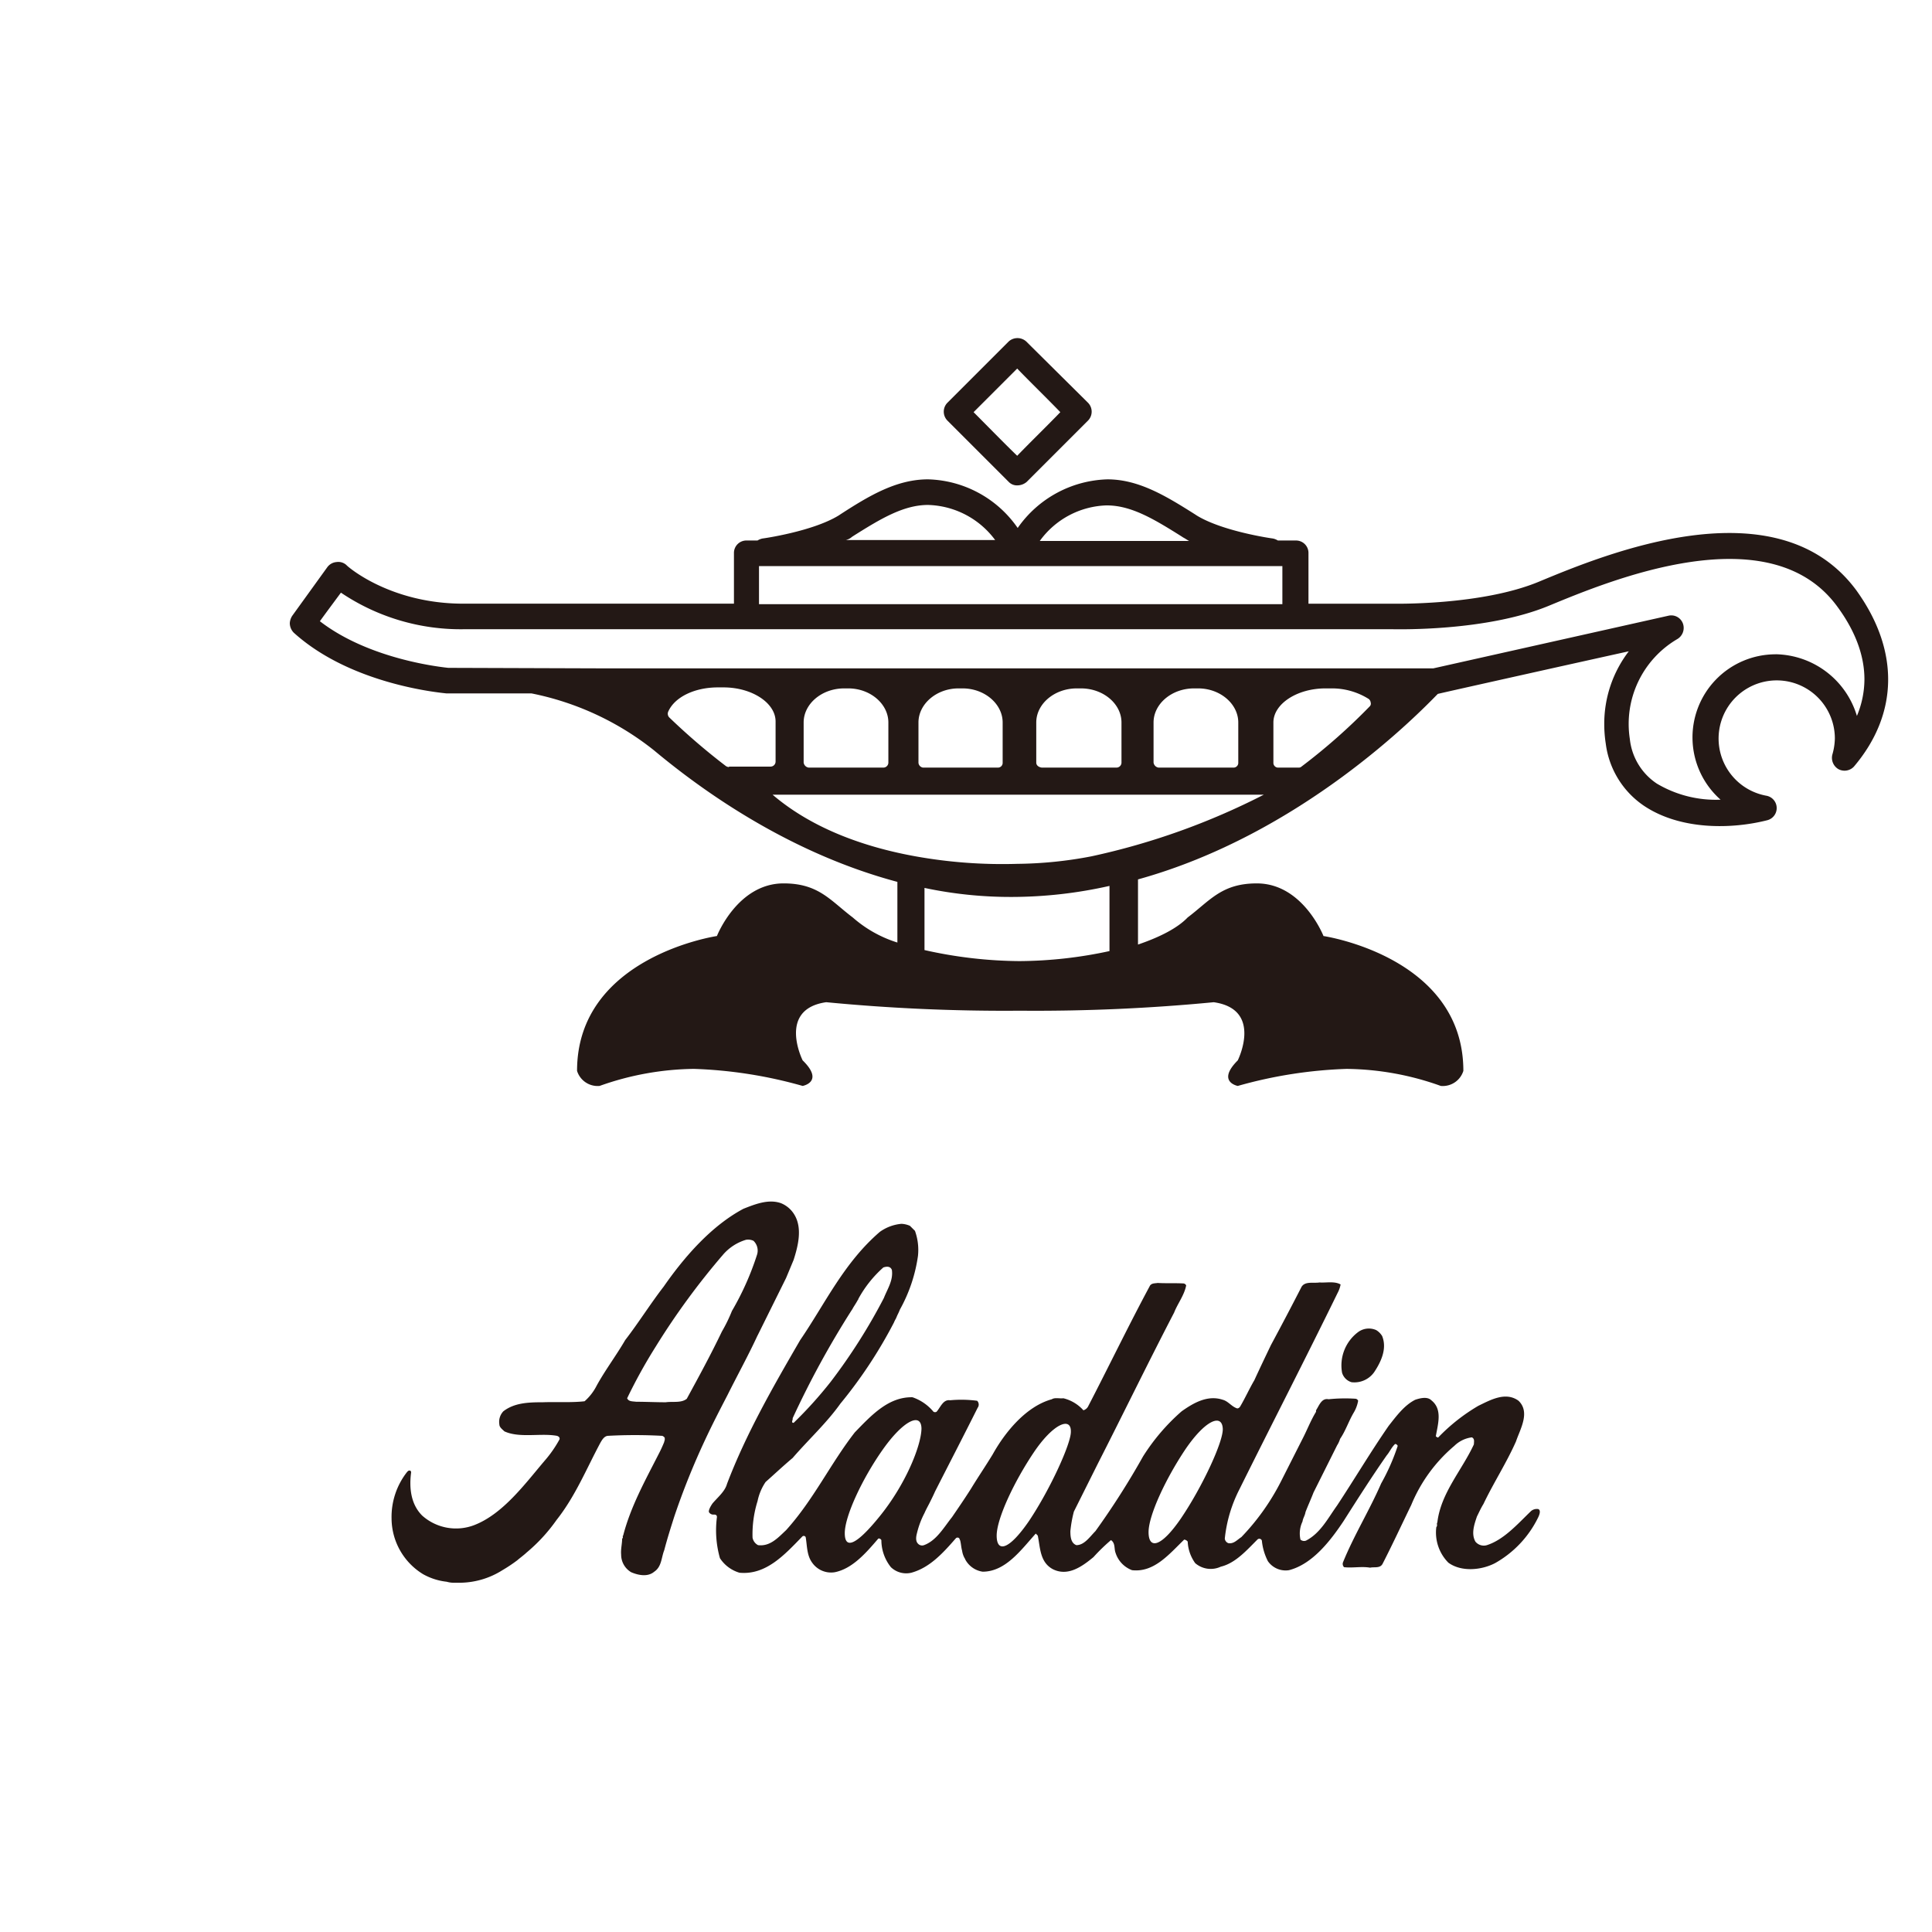
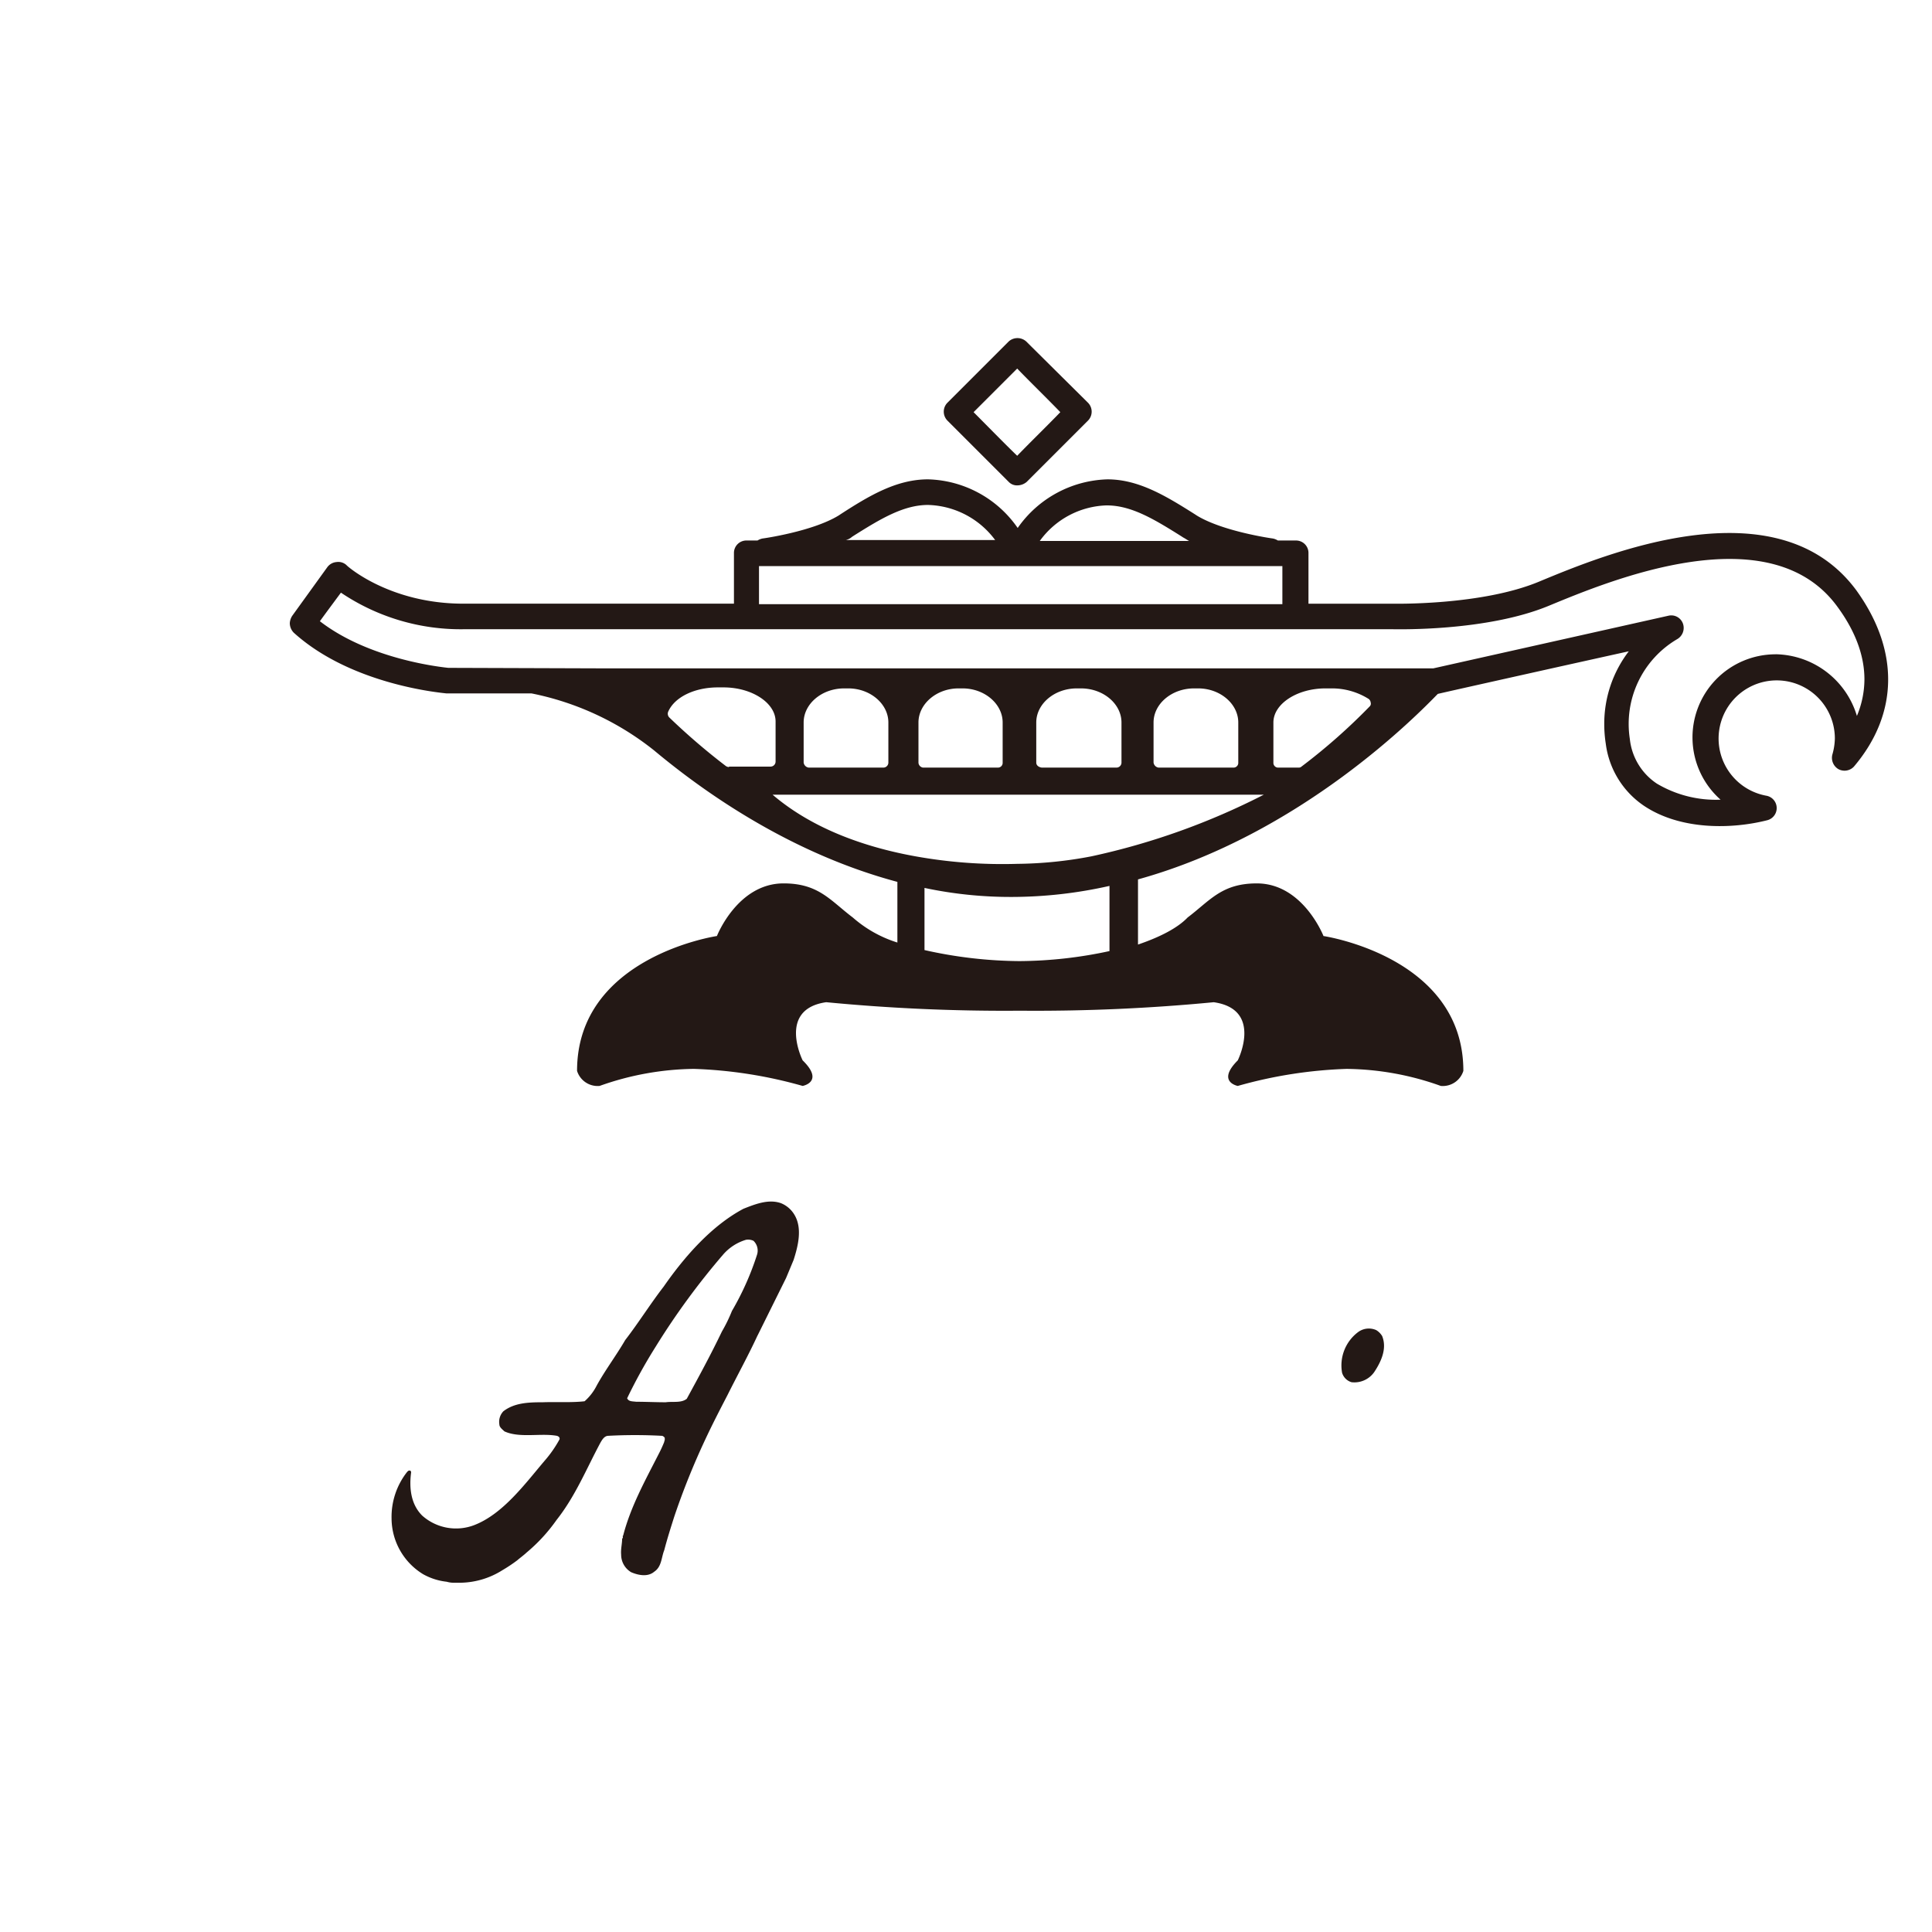
<svg xmlns="http://www.w3.org/2000/svg" width="280" height="280" viewBox="0 0 280 280">
  <defs>
    <clipPath id="clip-path">
      <rect id="長方形_23" data-name="長方形 23" width="231.643" height="180.399" fill="none" />
    </clipPath>
  </defs>
  <g id="img_logo" transform="translate(-790 -4064)">
-     <rect id="長方形_24" data-name="長方形 24" width="280" height="280" transform="translate(790 4064)" fill="none" />
    <g id="グループ_20" data-name="グループ 20" transform="translate(832 4113)">
      <g id="グループ_19" data-name="グループ 19" clip-path="url(#clip-path)">
        <path id="パス_3" data-name="パス 3" d="M211.241,205.343a3.511,3.511,0,0,0,3.269-1.453c1.017-1.526,1.889-3.415,1.163-5.231a2.5,2.5,0,0,0-.872-.872,2.616,2.616,0,0,0-2.616.291,6.035,6.035,0,0,0-2.325,5.885,2.027,2.027,0,0,0,1.38,1.38" transform="translate(-57.358 -54.022)" fill="#231815" />
-         <path id="パス_4" data-name="パス 4" d="M203.768,218.015a1.3,1.3,0,0,0-1.017.291c-1.962,1.889-3.923,4.141-6.394,4.94a1.564,1.564,0,0,1-1.671-.509c-.654-1.162-.145-2.543.218-3.633.291-.581.581-1.235.944-1.816,1.453-3.051,3.342-5.958,4.723-9.082.581-1.744,2.107-4.214.363-5.885-1.889-1.38-4.141-.073-5.812.727a26.9,26.9,0,0,0-5.812,4.577c-.145.073-.218-.073-.363-.145.291-1.744,1.017-3.923-.654-5.231-.581-.581-1.671-.291-2.325-.073-1.6.8-2.761,2.4-3.851,3.778-2.616,3.778-4.94,7.7-7.483,11.552-1.308,1.816-2.4,4-4.5,5.086a.791.791,0,0,1-.8-.145,4,4,0,0,1,.291-2.616c.073-.509.363-.872.436-1.38.363-.945.8-1.889,1.162-2.834l3.415-6.83a3.755,3.755,0,0,0,.436-.944c.8-1.163,1.235-2.543,1.962-3.778a5.077,5.077,0,0,0,.654-1.744.483.483,0,0,0-.363-.291,23.29,23.29,0,0,0-3.923.073c-1.017-.218-1.38.945-1.816,1.6v.218c-.8,1.308-1.308,2.688-2.034,4.069l-3.052,6.03a33.494,33.494,0,0,1-5.74,8.065c-.581.363-1.09,1.017-1.889.872a.8.8,0,0,1-.509-.654,20.182,20.182,0,0,1,2.107-7.12c4.723-9.518,9.59-18.963,14.24-28.481a4.2,4.2,0,0,0,.436-1.235c-.872-.509-2.107-.218-3.052-.291-.872.145-2.107-.218-2.616.654-1.453,2.834-2.906,5.594-4.432,8.428-.8,1.671-1.6,3.342-2.4,5.086-.727,1.235-1.308,2.543-2.034,3.778-.073.145-.291.363-.509.291-.8-.291-1.235-1.017-2.034-1.235-2.18-.727-4.214.436-5.958,1.671a29.7,29.7,0,0,0-5.594,6.539,113.435,113.435,0,0,1-6.9,10.826c-.8.8-1.6,2.034-2.761,2.034-.8-.291-.872-1.235-.872-2.034a17.753,17.753,0,0,1,.509-2.834l3.487-6.975c3.705-7.265,7.265-14.6,11.043-21.869.509-1.308,1.453-2.47,1.744-3.923a.483.483,0,0,0-.363-.291c-1.235-.073-2.543,0-3.778-.073-.363.073-.8,0-1.09.363-3.124,5.812-5.958,11.7-9.009,17.582a1.16,1.16,0,0,1-.654.509,5.716,5.716,0,0,0-2.906-1.744c-.509.073-1.235-.145-1.671.145-3.705,1.017-6.757,4.723-8.573,7.992-1.017,1.671-2.107,3.269-3.124,4.941-.872,1.38-1.816,2.761-2.761,4.141-1.162,1.453-2.252,3.415-4.069,4.069a.8.8,0,0,1-.872-.218c-.436-.436-.218-1.235-.145-1.526a12.633,12.633,0,0,1,1.09-2.906c.218-.509.509-1.017.727-1.453s.581-1.162.8-1.671c2.034-4,4.141-8.065,6.176-12.133a.778.778,0,0,0-.073-1.017,17.542,17.542,0,0,0-3.923-.073c-1.017-.145-1.38,1.017-1.962,1.671a.463.463,0,0,1-.436,0,6.823,6.823,0,0,0-3.051-2.107c-3.487-.073-5.958,2.616-8.355,5.086-3.56,4.577-5.958,9.736-9.954,14.168-1.162,1.09-2.325,2.4-4.069,2.18a1.522,1.522,0,0,1-.8-1.09,16.149,16.149,0,0,1,.727-5.3,7.72,7.72,0,0,1,1.162-2.761c1.308-1.162,2.543-2.325,3.923-3.487,2.325-2.688,4.941-5.086,6.9-7.847a67.282,67.282,0,0,0,7.774-11.77,4.317,4.317,0,0,1,.291-.581l.218-.509a8.521,8.521,0,0,0,.363-.8,22.37,22.37,0,0,0,2.616-7.774,8.173,8.173,0,0,0-.436-3.633l-.727-.726a3.422,3.422,0,0,0-1.235-.291,6.331,6.331,0,0,0-3.124,1.162c-5.231,4.5-7.919,10.39-11.552,15.693-3.923,6.757-7.847,13.586-10.608,20.852-.291,1.09-1.38,1.962-2.107,2.833-.145.218-.581.872-.509,1.235a.738.738,0,0,0,.727.363c.145,0,.436,0,.436.363a14.778,14.778,0,0,0,.436,5.958,5.086,5.086,0,0,0,2.834,2.107c3.851.363,6.539-2.616,9.082-5.231a.307.307,0,0,1,.509.073c.218,1.235.145,2.616.944,3.705a3.334,3.334,0,0,0,3.269,1.38c2.543-.509,4.5-2.761,6.248-4.8.145-.218.436,0,.509.145a6.291,6.291,0,0,0,1.38,3.923,3.2,3.2,0,0,0,2.979.8c2.616-.727,4.5-2.761,6.394-4.941l.073-.073c.073-.073.145-.073.291-.073.073,0,.073.073.145.073.073.073.073.218.145.291.145.509.145,1.017.291,1.526a3.214,3.214,0,0,0,.363,1.09.225.225,0,0,1,.073.145,3.426,3.426,0,0,0,2.543,1.816c3.342,0,5.594-3.2,7.7-5.522l.291.291c.363,1.744.291,3.851,2.18,4.868,2.18,1.09,4.214-.363,5.885-1.744a27.08,27.08,0,0,1,2.543-2.47c.654.436.436,1.235.654,1.816a3.973,3.973,0,0,0,2.4,2.543c3.2.363,5.376-2.325,7.556-4.432a.735.735,0,0,1,.509.291,5.781,5.781,0,0,0,1.09,3.124,3.449,3.449,0,0,0,3.705.509c2.107-.509,3.705-2.325,5.3-3.923a.388.388,0,0,1,.654.145,8.317,8.317,0,0,0,.872,2.979,3.133,3.133,0,0,0,3.052,1.308c3.415-.872,6.03-4.287,7.919-7.12,2.034-3.2,4.069-6.394,6.248-9.518.436-.509.654-1.09,1.162-1.6.145-.145.363.073.436.218a30.283,30.283,0,0,1-2.4,5.449c-1.671,3.851-3.923,7.483-5.522,11.407a.668.668,0,0,0,.145.727c1.235.145,2.543-.145,3.778.073.581-.145,1.453.145,1.816-.581,1.453-2.834,2.761-5.667,4.141-8.5a22.331,22.331,0,0,1,6.248-8.573,4.425,4.425,0,0,1,2.543-1.235c.436.218.291.654.291,1.017-1.744,3.778-4.8,7.047-5.3,11.334-.145.145.073.436-.145.654a6.208,6.208,0,0,0,1.744,5.158c1.889,1.38,4.8,1.09,6.757.073a15.267,15.267,0,0,0,6.248-6.612c.218-.436.436-1.09,0-1.235M95.73,204.865a131.469,131.469,0,0,1,8.573-15.693c.073-.073.073-.145.145-.218,0-.073.509-.8.727-1.235.073-.073.073-.073.073-.145A16.837,16.837,0,0,1,108.881,183c.436-.145,1.017-.218,1.235.363.218,1.526-.654,2.761-1.162,4.069a83.044,83.044,0,0,1-7.7,12.133,59.4,59.4,0,0,1-5.376,5.958c-.436,0-.073-.436-.145-.654m12.642,14.168c-3.342,4.141-5.086,4.941-5.086,2.47s2.543-7.919,5.522-12.133,5.594-5.449,5.594-2.979c-.073,2.543-2.325,8.065-6.03,12.642m21.651.654c-2.979,4.359-4.723,4.65-4.723,2.18s2.543-7.847,5.376-12.061,5.449-5.231,5.376-2.979c0,1.744-2.979,8.283-6.03,12.86m22.014-.363c-2.979,4.359-4.723,4.5-4.723,2.034s2.543-7.847,5.376-12.061c2.834-4.141,5.231-5.158,5.376-2.979.145,1.816-2.979,8.5-6.03,13.005" transform="translate(-22.858 -48.313)" fill="#231815" />
        <path id="パス_5" data-name="パス 5" d="M73.338,191.664l4.141-8.355,1.09-2.616c.654-2.034,1.308-4.65.073-6.612a4.018,4.018,0,0,0-1.889-1.6c-1.816-.654-3.778.145-5.449.8-4.65,2.47-8.573,6.975-11.552,11.262-1.962,2.543-3.633,5.231-5.594,7.774-1.308,2.252-2.906,4.359-4.141,6.612a7.513,7.513,0,0,1-1.744,2.252c-1.889.218-4,.073-6.03.145-2.107,0-4.141.073-5.74,1.308a2.217,2.217,0,0,0-.581,1.889c0,.436.436.727.727,1.017,2.18,1.017,5.3.218,7.629.654.218.073.436.218.363.509a17.322,17.322,0,0,1-2.18,3.124c-2.834,3.342-6.03,7.7-10.172,9.3a7.371,7.371,0,0,1-7.556-1.38c-1.671-1.671-1.889-4.069-1.6-6.248,0-.218-.145-.363-.436-.218l-.145.145a10.53,10.53,0,0,0-2.252,6.757,9.512,9.512,0,0,0,4.577,8.065,8.982,8.982,0,0,0,3.415,1.09,3.681,3.681,0,0,0,.945.145h.727a11.68,11.68,0,0,0,6.394-1.816,22.244,22.244,0,0,0,2.18-1.453c.145-.145,1.017-.8,1.308-1.09A24.4,24.4,0,0,0,44.2,218.4c2.761-3.487,4.359-7.483,6.394-11.261.218-.363.509-.872,1.017-.945a71.911,71.911,0,0,1,7.919,0,.725.725,0,0,1,.363.291v.291c0,.073-.073.145-.073.291a18.572,18.572,0,0,1-.8,1.744c-1.962,3.851-4.069,7.629-5.158,11.843-.145.073.073.291-.145.436,0,.727-.218,1.526-.145,2.325a2.952,2.952,0,0,0,1.453,2.543c1.017.436,2.4.727,3.342-.073,1.09-.727,1.017-2.034,1.453-3.124.436-1.671.945-3.269,1.453-4.868a105.818,105.818,0,0,1,4.5-11.189c1.017-2.18,2.107-4.287,3.2-6.394,1.526-3.052,3.051-5.812,4.359-8.646m-10.244,9.154c-.8.654-2.034.363-3.051.509-1.453,0-2.906-.073-4.287-.073-.509-.073-1.09,0-1.308-.509a75.17,75.17,0,0,1,4.141-7.483,105.479,105.479,0,0,1,9.736-13.3,7.055,7.055,0,0,1,3.342-2.18,1.827,1.827,0,0,1,1.09.145,1.96,1.96,0,0,1,.509,2.034,40.894,40.894,0,0,1-3.633,8.137,22.571,22.571,0,0,1-1.453,2.979c-1.6,3.342-3.342,6.539-5.086,9.736" transform="translate(-5.551 -47.1)" fill="#231815" />
        <path id="パス_6" data-name="パス 6" d="M104.187.49,95.323,9.354a1.842,1.842,0,0,0,0,2.616l8.864,8.864a1.648,1.648,0,0,0,1.308.509,2.089,2.089,0,0,0,1.308-.509l8.864-8.864a1.842,1.842,0,0,0,0-2.616L106.729.49a1.893,1.893,0,0,0-2.543,0m1.235,3.923c1.526,1.6,4.723,4.723,6.248,6.321-1.526,1.6-4.723,4.723-6.248,6.321-1.6-1.526-4.723-4.723-6.321-6.321l6.321-6.321m121.7,32.259c-11.479-15.766-36.618-5.3-46.063-1.38-8.355,3.487-21.142,3.2-21.288,3.2H147.634V31.151a1.8,1.8,0,0,0-1.816-1.816H143.2a2.176,2.176,0,0,0-.727-.291c-.073,0-7.265-1.017-11.044-3.342l-.218-.145c-4.141-2.616-8.137-5.086-12.715-5.086a16.414,16.414,0,0,0-13.005,7.047A16.315,16.315,0,0,0,92.489,20.47c-4.577,0-8.573,2.4-12.715,5.086l-.218.145c-3.778,2.325-10.971,3.342-11.044,3.342a2.175,2.175,0,0,0-.727.291h-1.6a1.8,1.8,0,0,0-1.816,1.816v7.338H25.138c-10.753,0-16.929-5.522-16.929-5.594a1.756,1.756,0,0,0-1.453-.436,1.841,1.841,0,0,0-1.308.727L.363,40.232A2.162,2.162,0,0,0,0,41.322,1.985,1.985,0,0,0,.581,42.7c8.428,7.629,21.578,8.719,22.087,8.791H35.019a41.492,41.492,0,0,1,17.8,8.283c7.919,6.612,20.271,15.039,35.237,19.035V87.6a17.811,17.811,0,0,1-6.466-3.633c-3.269-2.47-4.941-4.94-10.026-4.94-6.684,0-9.663,7.629-9.663,7.629S41.631,89.638,41.631,106.2a3.123,3.123,0,0,0,3.269,2.18,42.025,42.025,0,0,1,13.659-2.47,65.513,65.513,0,0,1,15.766,2.47s3.2-.581,0-3.705c0,0-3.705-7.411,3.415-8.428a269.2,269.2,0,0,0,27.681,1.235h.8A269.2,269.2,0,0,0,133.9,96.249c7.193,1.017,3.487,8.428,3.487,8.428-3.124,3.124,0,3.705,0,3.705a65.512,65.512,0,0,1,15.766-2.47,41.474,41.474,0,0,1,13.659,2.47,3.123,3.123,0,0,0,3.269-2.18c0-16.565-20.271-19.544-20.271-19.544s-2.979-7.629-9.663-7.629c-5.086,0-6.757,2.47-10.026,4.94-1.453,1.526-4,2.834-7.193,3.923V78.449c23.613-6.539,40.541-23.9,43.447-26.882.872-.218,19.108-4.287,27.681-6.176A17.276,17.276,0,0,0,190.5,56a18.391,18.391,0,0,0,.218,2.761,12.807,12.807,0,0,0,5.522,9.009c5.3,3.56,12.715,3.415,17.873,2.107a1.819,1.819,0,0,0-.145-3.56,8.425,8.425,0,1,1,9.954-8.283,9.069,9.069,0,0,1-.363,2.325,1.9,1.9,0,0,0,.872,2.107,1.864,1.864,0,0,0,2.252-.363c6.466-7.629,6.612-16.783.436-25.429M118.427,24.248c3.56,0,6.9,2.034,10.826,4.5l.218.145c.291.145.581.363.872.509H108.691a12.4,12.4,0,0,1,9.736-5.158M81.446,28.826l.218-.145c3.923-2.47,7.265-4.5,10.826-4.5a12.516,12.516,0,0,1,9.736,5.086H80.574a1.98,1.98,0,0,0,.872-.436M68,33.04h75.851v5.522H68ZM63.645,62.174a1.033,1.033,0,0,1-.436-.145A94.665,94.665,0,0,1,55,54.981a.773.773,0,0,1-.145-.872C55.8,52,58.7,50.622,62.047,50.622h.8c4.141,0,7.556,2.252,7.556,4.94v5.812a.728.728,0,0,1-.727.727h-6.03Zm42.14,28.117a64.366,64.366,0,0,1-13.8-1.6V79.684a60.177,60.177,0,0,0,12.642,1.308,64.626,64.626,0,0,0,14.168-1.6v9.445a62.916,62.916,0,0,1-13.005,1.453m10.39-15.185a59.309,59.309,0,0,1-10.753,1.09,71.126,71.126,0,0,1-14.749-1.09C83.843,73.872,76,71.329,69.966,66.17h71.2a101.8,101.8,0,0,1-24.993,8.937M74.471,61.52V55.708c0-2.688,2.616-4.941,5.885-4.941h.581c3.2,0,5.812,2.252,5.812,4.941V61.52a.728.728,0,0,1-.727.727H75.2a.847.847,0,0,1-.727-.727m16.638,0V55.708c0-2.688,2.616-4.941,5.812-4.941H97.5c3.2,0,5.812,2.252,5.812,4.941V61.52a.686.686,0,0,1-.727.727H91.763a.773.773,0,0,1-.654-.727m17.074,0V55.708c0-2.688,2.616-4.941,5.885-4.941h.581c3.269,0,5.885,2.252,5.885,4.941V61.52a.728.728,0,0,1-.727.727H108.982c-.509-.073-.8-.363-.8-.727m17,0V55.708c0-2.688,2.616-4.941,5.885-4.941h.581c3.2,0,5.812,2.252,5.812,4.941V61.52a.686.686,0,0,1-.727.727H125.91a.847.847,0,0,1-.727-.727M156.5,53.383a86.656,86.656,0,0,1-9.881,8.719.555.555,0,0,1-.363.145h-2.979a.686.686,0,0,1-.727-.727V55.708c0-2.688,3.415-4.941,7.556-4.941h.8a10.01,10.01,0,0,1,5.449,1.526.735.735,0,0,1,.291.509.565.565,0,0,1-.145.581m58.85-7.556a12.044,12.044,0,0,0-7.992,21.07,16.747,16.747,0,0,1-9.227-2.325,8.876,8.876,0,0,1-3.923-6.466,14.259,14.259,0,0,1,6.83-14.458,1.877,1.877,0,0,0,.872-2.252,1.794,1.794,0,0,0-2.107-1.162l-34.075,7.629H44.828l-21.869-.073c-.581-.073-11.261-1.09-18.6-6.757.945-1.308,2.034-2.761,3.051-4.141a31.054,31.054,0,0,0,17.873,5.3H159.767c.509,0,13.659.363,22.741-3.415,8.791-3.633,31.968-13.3,41.776.145,2.834,3.851,3.923,7.411,3.923,10.535a13.815,13.815,0,0,1-1.09,5.3,12.516,12.516,0,0,0-11.77-8.937" transform="translate(0 0)" fill="#231815" />
      </g>
    </g>
  </g>
</svg>